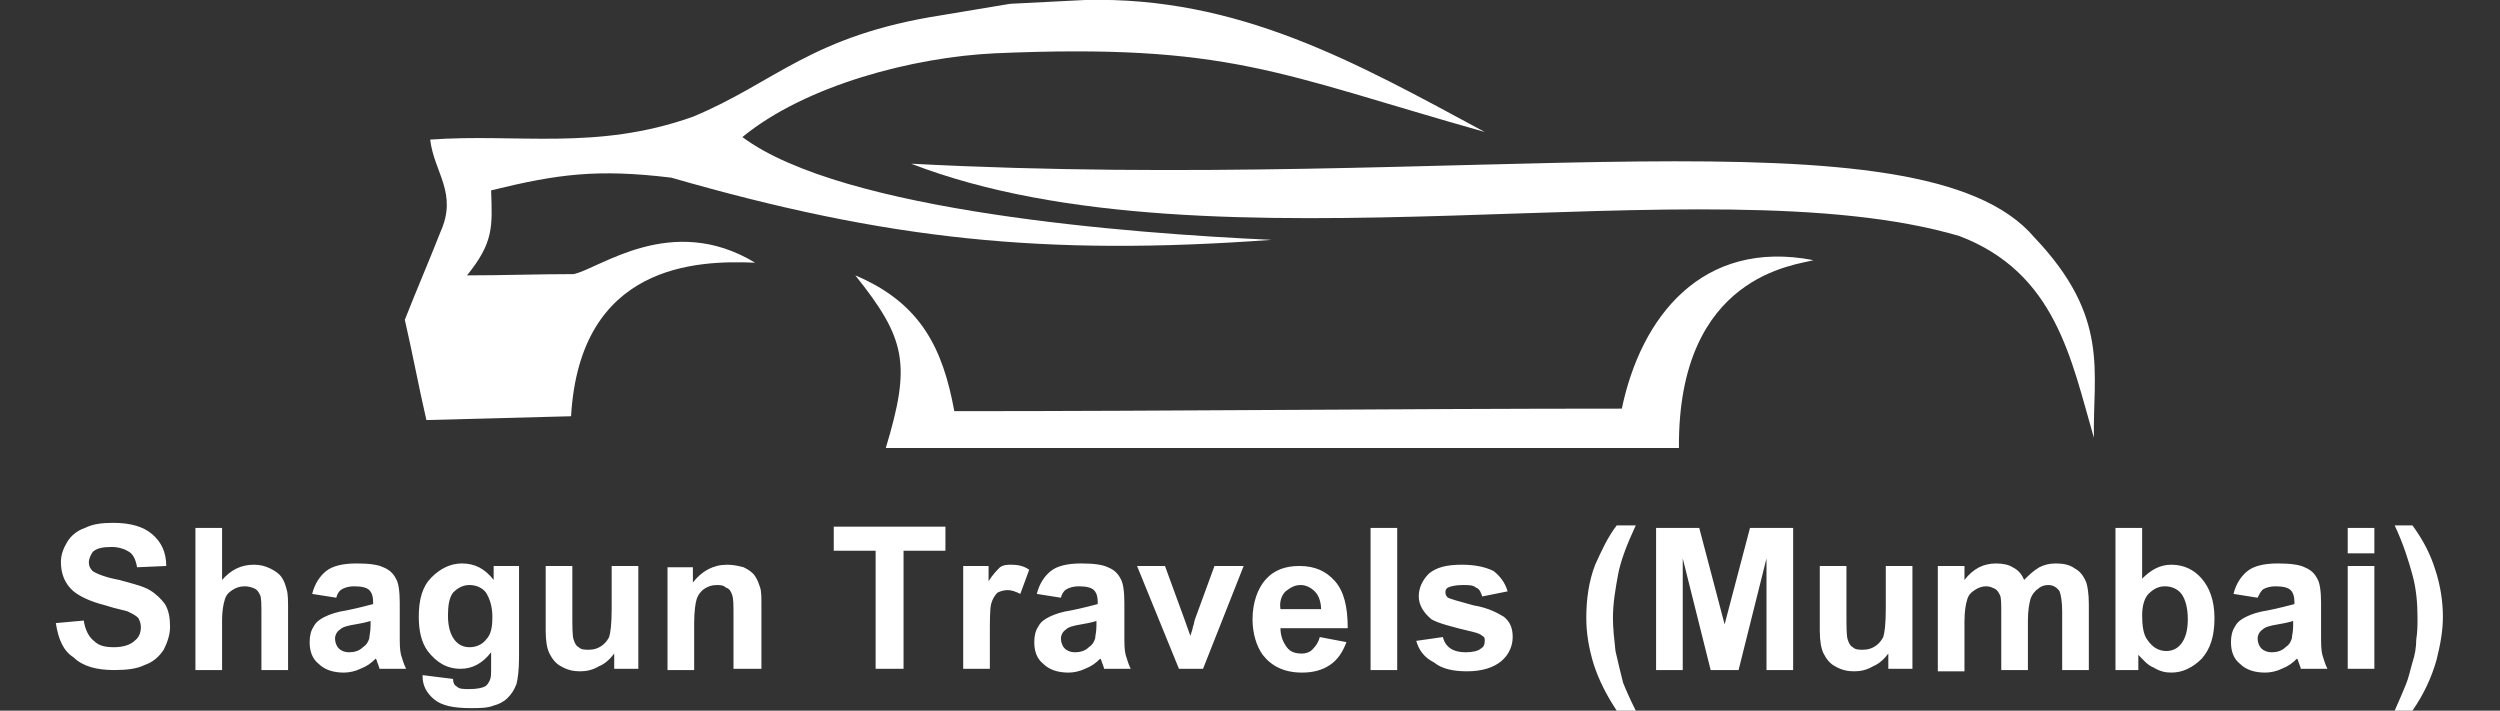
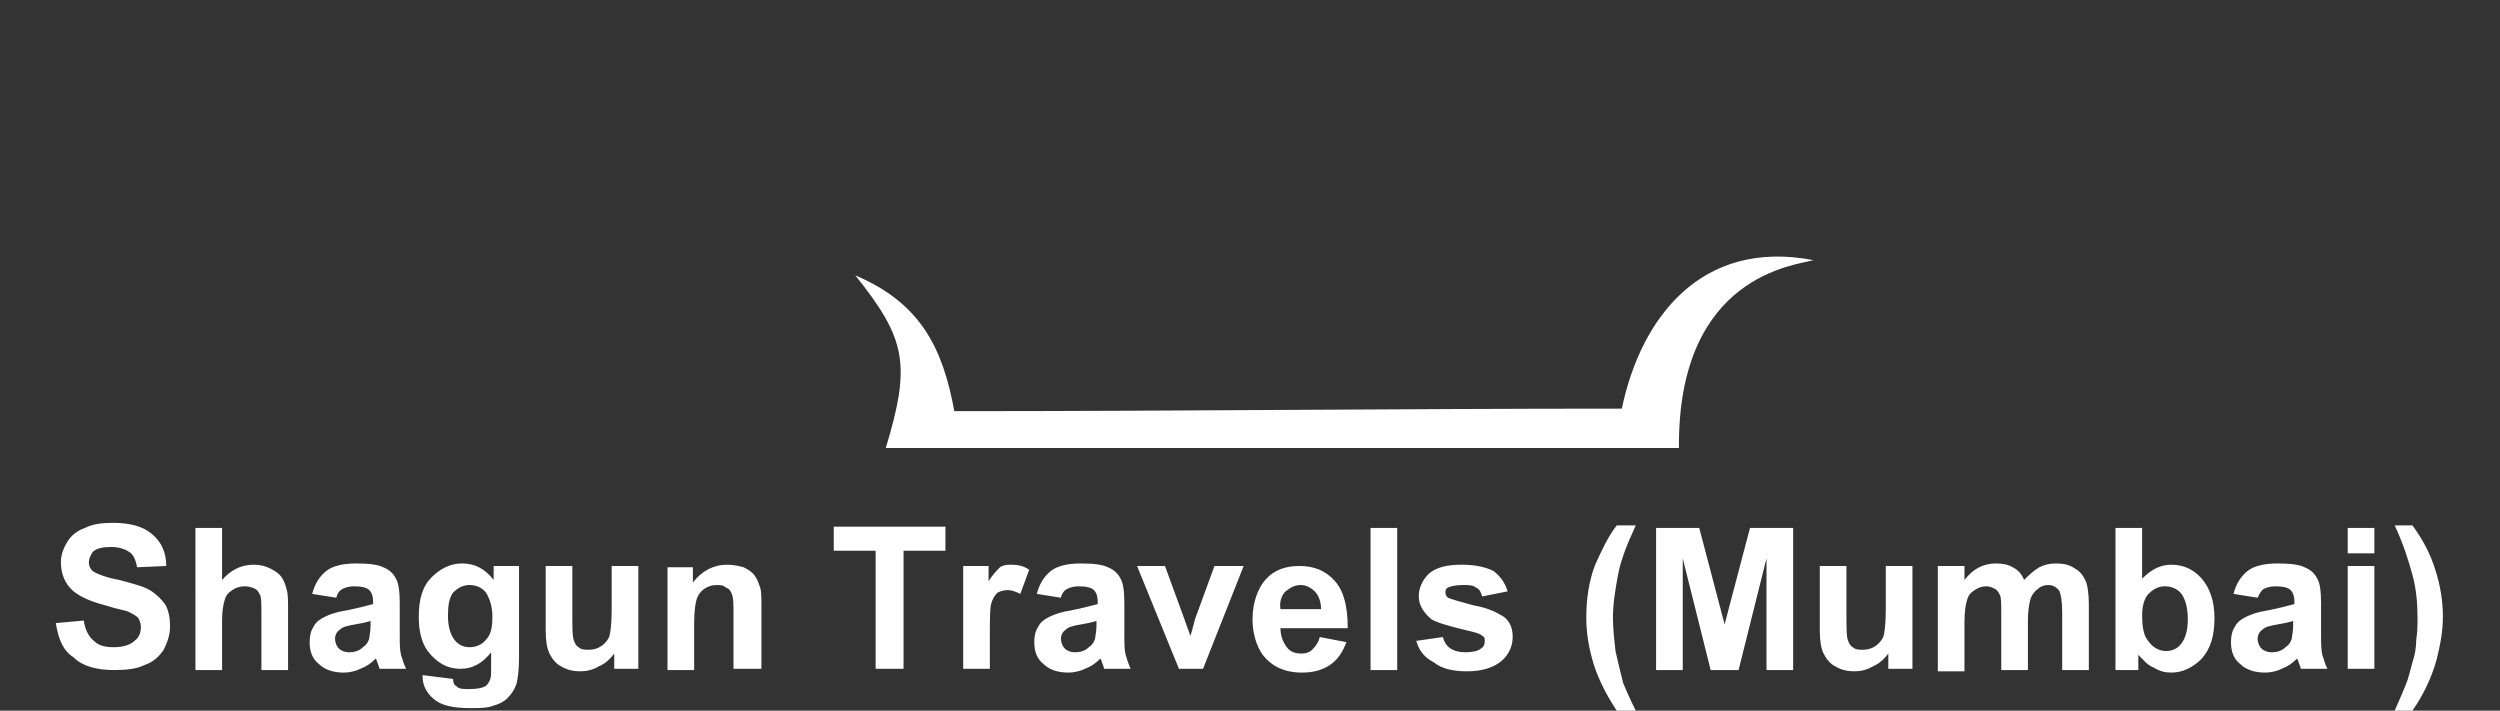
<svg xmlns="http://www.w3.org/2000/svg" version="1.1" id="Layer_1" x="0px" y="0px" width="197px" height="56px" viewBox="0 0 197 56" style="enable-background:new 0 0 197 56;" xml:space="preserve">
  <rect x="0" y="0" width="197" height="56" fill="#333333" stroke="none" />
  <style type="text/css">
	.st0{fill-rule:evenodd;clip-rule:evenodd;fill:#FFFFFF;}
	.st1{fill:#FFFFFF;}
</style>
  <g>
-     <path class="st0" d="M33.6,33.1c-0.6-2.6-1.1-5.3-1.7-7.9c0.9-2.3,1.9-4.6,2.8-6.9c1.4-3.1-0.5-4.7-0.8-7.3   c6.9-0.5,13.1,0.9,20.7-1.8c6.5-2.7,9.3-6.4,19.6-8l5.4-0.9L85.5,0c12.1-0.3,21.3,4.9,31.5,10.4c-16.3-4.6-20.1-7-38.6-6.2   C72,4.5,63.5,6.7,58.5,10.8c7.9,5.9,30.7,7.6,41.7,8.1c-17.9,1.3-30.3,0-47.3-4.9c-5.8-0.7-8.9-0.3-14.2,1c0.1,2.9,0.2,4.1-1.9,6.7   c2.8,0,5.6-0.1,8.4-0.1c2-0.4,7.7-4.9,14.3-0.9c-4.6-0.2-13.8,0.1-14.5,12.1C41.2,32.9,37.4,33,33.6,33.1z" />
-     <path class="st0" d="M71.8,12.9c43.7,2.3,79.6-4.7,88.5,5.8c6,6.3,4.6,10.6,4.7,15.8c-1.8-6.2-3-13-10.6-15.9   C134.4,12.7,95.6,22.1,71.8,12.9z" />
    <path class="st0" d="M69.8,35.3c20.7,0,41.8,0,62.5,0c-0.1-13.7,9.3-14.4,10.6-14.8c-8.8-1.7-13.6,4.5-15.1,11.7   c-17.4,0-35.2,0.2-52.6,0.2c-0.9-4.9-2.6-8.5-7.8-10.7C71.4,26.7,71.8,28.7,69.8,35.3z" />
    <path class="st1" d="M188.7,56c0.4-0.9,0.7-1.6,0.9-2.1c0.2-0.5,0.3-1,0.5-1.7c0.2-0.6,0.3-1.2,0.3-1.8c0.1-0.6,0.1-1.2,0.1-1.7   c0-1.2-0.1-2.3-0.4-3.4c-0.3-1.1-0.7-2.4-1.4-3.9h1.4c0.8,1.1,1.4,2.2,1.8,3.5c0.4,1.2,0.6,2.5,0.6,3.7c0,1.1-0.2,2.2-0.5,3.4   c-0.4,1.4-1,2.7-1.9,4H188.7z M185,52.7v-8.1h2.1v8.1H185z M185,43.6v-2h2.1v2H185z M180.8,48.9c-0.3,0.1-0.7,0.2-1.3,0.3   c-0.6,0.1-1,0.2-1.2,0.4c-0.3,0.2-0.4,0.5-0.4,0.7c0,0.3,0.1,0.6,0.3,0.8c0.2,0.2,0.5,0.3,0.8,0.3c0.4,0,0.8-0.1,1.1-0.4   c0.3-0.2,0.4-0.4,0.5-0.7c0-0.2,0.1-0.5,0.1-1V48.9z M177.9,47.1l-1.9-0.3c0.2-0.8,0.6-1.4,1.1-1.8c0.5-0.4,1.3-0.6,2.4-0.6   c1,0,1.7,0.1,2.1,0.3c0.5,0.2,0.8,0.5,1,0.9c0.2,0.3,0.3,1,0.3,1.9l0,2.5c0,0.7,0,1.2,0.1,1.6c0.1,0.3,0.2,0.7,0.4,1.1h-2.1   c0-0.1-0.1-0.3-0.2-0.6c0-0.1-0.1-0.2-0.1-0.2c-0.4,0.4-0.7,0.6-1.2,0.8c-0.4,0.2-0.9,0.3-1.3,0.3c-0.8,0-1.5-0.2-2-0.7   c-0.5-0.4-0.7-1-0.7-1.7c0-0.5,0.1-0.9,0.3-1.2c0.2-0.4,0.5-0.6,0.9-0.8c0.4-0.2,1-0.4,1.7-0.5c1-0.2,1.7-0.4,2.1-0.5v-0.2   c0-0.4-0.1-0.7-0.3-0.9c-0.2-0.2-0.6-0.3-1.2-0.3c-0.4,0-0.7,0.1-0.9,0.2C178.2,46.5,178.1,46.7,177.9,47.1z M168.8,48.5   c0,0.8,0.1,1.5,0.4,1.9c0.4,0.6,0.9,0.9,1.5,0.9c0.5,0,0.9-0.2,1.2-0.6c0.3-0.4,0.5-1,0.5-1.9c0-0.9-0.2-1.6-0.5-2   c-0.3-0.4-0.8-0.6-1.3-0.6c-0.5,0-0.9,0.2-1.3,0.6C169,47.1,168.8,47.7,168.8,48.5z M166.7,52.7V41.6h2.1v4   c0.7-0.7,1.4-1.1,2.3-1.1c1,0,1.8,0.4,2.4,1.1c0.6,0.7,1,1.7,1,3.1c0,1.4-0.3,2.4-1,3.2c-0.7,0.7-1.5,1.1-2.4,1.1   c-0.5,0-0.9-0.1-1.4-0.4c-0.5-0.2-0.8-0.6-1.2-1v1.2H166.7z M152.8,44.6h2v1.1c0.7-0.9,1.5-1.3,2.5-1.3c0.5,0,1,0.1,1.3,0.3   c0.4,0.2,0.7,0.5,0.9,1c0.4-0.4,0.7-0.7,1.2-1c0.4-0.2,0.8-0.3,1.3-0.3c0.6,0,1.1,0.1,1.5,0.4c0.4,0.2,0.7,0.6,0.9,1.1   c0.1,0.3,0.2,0.9,0.2,1.7v5.2h-2.1v-4.6c0-0.8-0.1-1.3-0.2-1.6c-0.2-0.3-0.5-0.5-0.9-0.5c-0.3,0-0.6,0.1-0.8,0.3   c-0.3,0.2-0.5,0.5-0.6,0.8c-0.1,0.4-0.2,0.9-0.2,1.7v3.9h-2.1v-4.4c0-0.8,0-1.3-0.1-1.5c-0.1-0.2-0.2-0.4-0.4-0.5   c-0.2-0.1-0.4-0.2-0.7-0.2c-0.3,0-0.6,0.1-0.9,0.3c-0.3,0.2-0.5,0.4-0.6,0.8c-0.1,0.3-0.2,0.9-0.2,1.7v3.9h-2.1V44.6z M148.8,52.7   v-1.2c-0.3,0.4-0.7,0.8-1.2,1c-0.5,0.3-1,0.4-1.5,0.4c-0.5,0-1-0.1-1.5-0.4c-0.4-0.2-0.7-0.6-0.9-1c-0.2-0.4-0.3-1-0.3-1.8v-5.1   h2.1v3.7c0,1.1,0,1.8,0.1,2.1c0.1,0.3,0.2,0.5,0.4,0.6c0.2,0.2,0.5,0.2,0.8,0.2c0.4,0,0.7-0.1,1-0.3c0.3-0.2,0.5-0.5,0.6-0.7   c0.1-0.3,0.2-1,0.2-2.2v-3.4h2.1v8.1H148.8z M130.5,52.7V41.6h3.4l2,7.6l2-7.6h3.4v11.2h-2.1v-8.8l-2.2,8.8h-2.2l-2.2-8.8l0,8.8   H130.5z M128.9,56h-1.5c-0.8-1.2-1.4-2.4-1.8-3.6c-0.4-1.3-0.6-2.5-0.6-3.7c0-1.5,0.2-2.9,0.7-4.2c0.5-1.1,1-2.2,1.7-3.1h1.5   c-0.7,1.5-1.2,2.8-1.4,3.9c-0.2,1.1-0.4,2.2-0.4,3.4c0,0.8,0.1,1.7,0.2,2.6c0.2,0.9,0.4,1.7,0.6,2.5C128.1,54.3,128.4,55,128.9,56z    M111.6,50.5l2.1-0.3c0.1,0.4,0.3,0.7,0.6,0.9c0.3,0.2,0.7,0.3,1.2,0.3c0.5,0,1-0.1,1.2-0.3c0.2-0.1,0.3-0.3,0.3-0.6   c0-0.2,0-0.3-0.2-0.4c-0.1-0.1-0.3-0.2-0.7-0.3c-1.7-0.4-2.8-0.7-3.3-1c-0.6-0.5-1-1.1-1-1.8c0-0.7,0.3-1.3,0.8-1.8   c0.6-0.5,1.4-0.7,2.6-0.7c1.1,0,1.9,0.2,2.5,0.5c0.5,0.4,0.9,0.9,1.1,1.6l-2,0.4c-0.1-0.3-0.2-0.6-0.5-0.7c-0.2-0.2-0.6-0.2-1-0.2   c-0.6,0-1,0.1-1.2,0.2c-0.2,0.1-0.2,0.3-0.2,0.4c0,0.2,0.1,0.3,0.2,0.4c0.2,0.1,0.9,0.3,2,0.6c1.2,0.2,1.9,0.6,2.4,0.9   c0.5,0.4,0.7,0.9,0.7,1.6c0,0.7-0.3,1.4-0.9,1.9c-0.6,0.5-1.5,0.8-2.7,0.8c-1.1,0-2-0.2-2.6-0.7C112.2,51.8,111.8,51.2,111.6,50.5z    M108,52.7V41.6h2.1v11.2H108z M104.1,48c0-0.6-0.2-1.1-0.5-1.4c-0.3-0.3-0.7-0.5-1.1-0.5c-0.5,0-0.8,0.2-1.2,0.5   c-0.3,0.3-0.5,0.8-0.4,1.4H104.1z M104,50.2l2.1,0.4c-0.3,0.8-0.7,1.4-1.3,1.8c-0.6,0.4-1.3,0.6-2.2,0.6c-1.4,0-2.4-0.5-3.1-1.4   c-0.5-0.7-0.8-1.7-0.8-2.8c0-1.3,0.4-2.4,1-3.1c0.7-0.8,1.6-1.1,2.7-1.1c1.2,0,2.1,0.4,2.8,1.2c0.7,0.8,1,2,1,3.7h-5.3   c0,0.6,0.2,1.1,0.5,1.5c0.3,0.4,0.7,0.5,1.2,0.5c0.3,0,0.6-0.1,0.8-0.3C103.7,50.9,103.9,50.6,104,50.2z M92.9,52.7l-3.3-8.1h2.2   l1.5,4.1l0.5,1.4c0.1-0.3,0.2-0.6,0.2-0.7c0.1-0.2,0.1-0.5,0.2-0.7l1.5-4.1H98l-3.2,8.1H92.9z M86.5,48.9c-0.3,0.1-0.7,0.2-1.3,0.3   c-0.6,0.1-1,0.2-1.2,0.4c-0.3,0.2-0.4,0.5-0.4,0.7c0,0.3,0.1,0.6,0.3,0.8c0.2,0.2,0.5,0.3,0.8,0.3c0.4,0,0.8-0.1,1.1-0.4   c0.3-0.2,0.4-0.4,0.5-0.7c0-0.2,0.1-0.5,0.1-1V48.9z M83.6,47.1l-1.9-0.3c0.2-0.8,0.6-1.4,1.1-1.8c0.5-0.4,1.3-0.6,2.4-0.6   c1,0,1.7,0.1,2.1,0.3c0.5,0.2,0.8,0.5,1,0.9c0.2,0.3,0.3,1,0.3,1.9l0,2.5c0,0.7,0,1.2,0.1,1.6c0.1,0.3,0.2,0.7,0.4,1.1h-2.1   c0-0.1-0.1-0.3-0.2-0.6c0-0.1-0.1-0.2-0.1-0.2c-0.4,0.4-0.7,0.6-1.2,0.8c-0.4,0.2-0.9,0.3-1.3,0.3c-0.8,0-1.5-0.2-2-0.7   c-0.5-0.4-0.7-1-0.7-1.7c0-0.5,0.1-0.9,0.3-1.2c0.2-0.4,0.5-0.6,0.9-0.8c0.4-0.2,1-0.4,1.7-0.5c1-0.2,1.7-0.4,2.1-0.5v-0.2   c0-0.4-0.1-0.7-0.3-0.9c-0.2-0.2-0.6-0.3-1.2-0.3c-0.4,0-0.7,0.1-0.9,0.2C83.9,46.5,83.7,46.7,83.6,47.1z M78,52.7h-2.1v-8.1h2v1.2   c0.3-0.5,0.7-0.9,0.9-1.1c0.3-0.2,0.6-0.2,0.9-0.2c0.5,0,1,0.1,1.4,0.4l-0.7,1.9c-0.4-0.2-0.7-0.3-1-0.3c-0.3,0-0.6,0.1-0.8,0.2   c-0.2,0.2-0.4,0.5-0.5,0.9C78,48,78,48.9,78,50.2V52.7z M69,52.7v-9.3h-3.3v-1.9h8.8v1.9h-3.3v9.3H69z M59.9,52.7h-2.1v-4.1   c0-0.9,0-1.4-0.1-1.7c-0.1-0.3-0.2-0.5-0.5-0.6c-0.2-0.2-0.5-0.2-0.7-0.2c-0.4,0-0.7,0.1-1,0.3c-0.3,0.2-0.5,0.5-0.6,0.8   c-0.1,0.3-0.2,1-0.2,1.9v3.7h-2.1v-8.1h2v1.2c0.7-0.9,1.6-1.4,2.7-1.4c0.5,0,0.9,0.1,1.3,0.2c0.4,0.2,0.7,0.4,0.9,0.7   c0.2,0.3,0.3,0.6,0.4,0.9c0.1,0.3,0.1,0.8,0.1,1.4V52.7z M48.4,52.7v-1.2c-0.3,0.4-0.7,0.8-1.2,1c-0.5,0.3-1,0.4-1.5,0.4   c-0.5,0-1-0.1-1.5-0.4c-0.4-0.2-0.7-0.6-0.9-1c-0.2-0.4-0.3-1-0.3-1.8v-5.1h2.1v3.7c0,1.1,0,1.8,0.1,2.1c0.1,0.3,0.2,0.5,0.4,0.6   c0.2,0.2,0.5,0.2,0.8,0.2c0.4,0,0.7-0.1,1-0.3c0.3-0.2,0.5-0.5,0.6-0.7c0.1-0.3,0.2-1,0.2-2.2v-3.4h2.1v8.1H48.4z M35.3,48.5   c0,0.9,0.2,1.5,0.5,1.9c0.3,0.4,0.7,0.6,1.2,0.6c0.5,0,1-0.2,1.3-0.6c0.4-0.4,0.5-1,0.5-1.8c0-0.8-0.2-1.4-0.5-1.9   c-0.3-0.4-0.8-0.6-1.3-0.6c-0.5,0-0.9,0.2-1.3,0.6C35.4,47.1,35.3,47.7,35.3,48.5z M33.3,53.2l2.4,0.3c0,0.3,0.1,0.5,0.3,0.6   c0.2,0.2,0.5,0.2,1,0.2c0.6,0,1-0.1,1.2-0.2c0.2-0.1,0.3-0.3,0.4-0.5c0.1-0.2,0.1-0.5,0.1-1l0-1.2c-0.7,0.9-1.5,1.3-2.4,1.3   c-1.1,0-1.9-0.5-2.6-1.4c-0.5-0.7-0.7-1.6-0.7-2.7c0-1.4,0.3-2.4,1-3.1c0.7-0.7,1.5-1.1,2.4-1.1c1,0,1.8,0.4,2.5,1.3v-1.1h2v7.2   c0,1-0.1,1.7-0.2,2.1c-0.2,0.5-0.4,0.8-0.7,1.1c-0.3,0.3-0.7,0.5-1.1,0.6c-0.5,0.2-1.1,0.2-1.8,0.2c-1.4,0-2.3-0.2-2.9-0.7   c-0.6-0.5-0.9-1.1-0.9-1.8C33.3,53.4,33.3,53.4,33.3,53.2z M29.3,48.9c-0.3,0.1-0.7,0.2-1.3,0.3c-0.6,0.1-1,0.2-1.2,0.4   c-0.3,0.2-0.4,0.5-0.4,0.7c0,0.3,0.1,0.6,0.3,0.8c0.2,0.2,0.5,0.3,0.8,0.3c0.4,0,0.8-0.1,1.1-0.4c0.3-0.2,0.4-0.4,0.5-0.7   c0-0.2,0.1-0.5,0.1-1V48.9z M26.5,47.1l-1.9-0.3c0.2-0.8,0.6-1.4,1.1-1.8c0.5-0.4,1.3-0.6,2.4-0.6c1,0,1.7,0.1,2.1,0.3   c0.5,0.2,0.8,0.5,1,0.9c0.2,0.3,0.3,1,0.3,1.9l0,2.5c0,0.7,0,1.2,0.1,1.6c0.1,0.3,0.2,0.7,0.4,1.1h-2.1c0-0.1-0.1-0.3-0.2-0.6   c0-0.1-0.1-0.2-0.1-0.2c-0.4,0.4-0.7,0.6-1.2,0.8c-0.4,0.2-0.9,0.3-1.3,0.3c-0.8,0-1.5-0.2-2-0.7c-0.5-0.4-0.7-1-0.7-1.7   c0-0.5,0.1-0.9,0.3-1.2c0.2-0.4,0.5-0.6,0.9-0.8c0.4-0.2,1-0.4,1.7-0.5c1-0.2,1.7-0.4,2.1-0.5v-0.2c0-0.4-0.1-0.7-0.3-0.9   c-0.2-0.2-0.6-0.3-1.2-0.3c-0.4,0-0.7,0.1-0.9,0.2C26.8,46.5,26.6,46.7,26.5,47.1z M17.5,41.6v4.1c0.7-0.8,1.5-1.2,2.5-1.2   c0.5,0,0.9,0.1,1.3,0.3c0.4,0.2,0.7,0.4,0.9,0.7c0.2,0.3,0.3,0.6,0.4,1c0.1,0.3,0.1,0.9,0.1,1.6v4.7h-2.1v-4.3c0-0.8,0-1.4-0.1-1.6   c-0.1-0.2-0.2-0.4-0.4-0.5c-0.2-0.1-0.5-0.2-0.8-0.2c-0.4,0-0.7,0.1-1,0.3c-0.3,0.2-0.5,0.4-0.6,0.8c-0.1,0.3-0.2,0.9-0.2,1.5v4   h-2.1V41.6H17.5z M4.4,49.1l2.2-0.2c0.1,0.7,0.4,1.3,0.8,1.6C7.8,50.9,8.3,51,9,51c0.7,0,1.3-0.2,1.6-0.5c0.4-0.3,0.5-0.7,0.5-1.1   c0-0.3-0.1-0.5-0.2-0.7c-0.2-0.2-0.4-0.3-0.8-0.5c-0.2-0.1-0.9-0.2-1.8-0.5c-1.2-0.3-2-0.7-2.5-1.1c-0.7-0.6-1-1.4-1-2.3   c0-0.6,0.2-1.1,0.5-1.6c0.3-0.5,0.8-0.9,1.4-1.1c0.6-0.3,1.3-0.4,2.2-0.4c1.4,0,2.4,0.3,3.1,0.9c0.7,0.6,1.1,1.4,1.1,2.5l-2.3,0.1   c-0.1-0.6-0.3-1-0.6-1.2c-0.3-0.2-0.8-0.4-1.4-0.4c-0.7,0-1.2,0.1-1.5,0.4C7.1,43.8,7,44.1,7,44.3c0,0.3,0.1,0.5,0.3,0.7   c0.3,0.2,1,0.5,2.1,0.7c1.1,0.3,1.9,0.5,2.4,0.8c0.5,0.3,0.9,0.7,1.2,1.1c0.3,0.5,0.4,1.1,0.4,1.8c0,0.6-0.2,1.2-0.5,1.8   c-0.4,0.6-0.9,1-1.5,1.2c-0.6,0.3-1.4,0.4-2.4,0.4c-1.4,0-2.5-0.3-3.2-1C5,51.3,4.6,50.4,4.4,49.1z" />
  </g>
</svg>